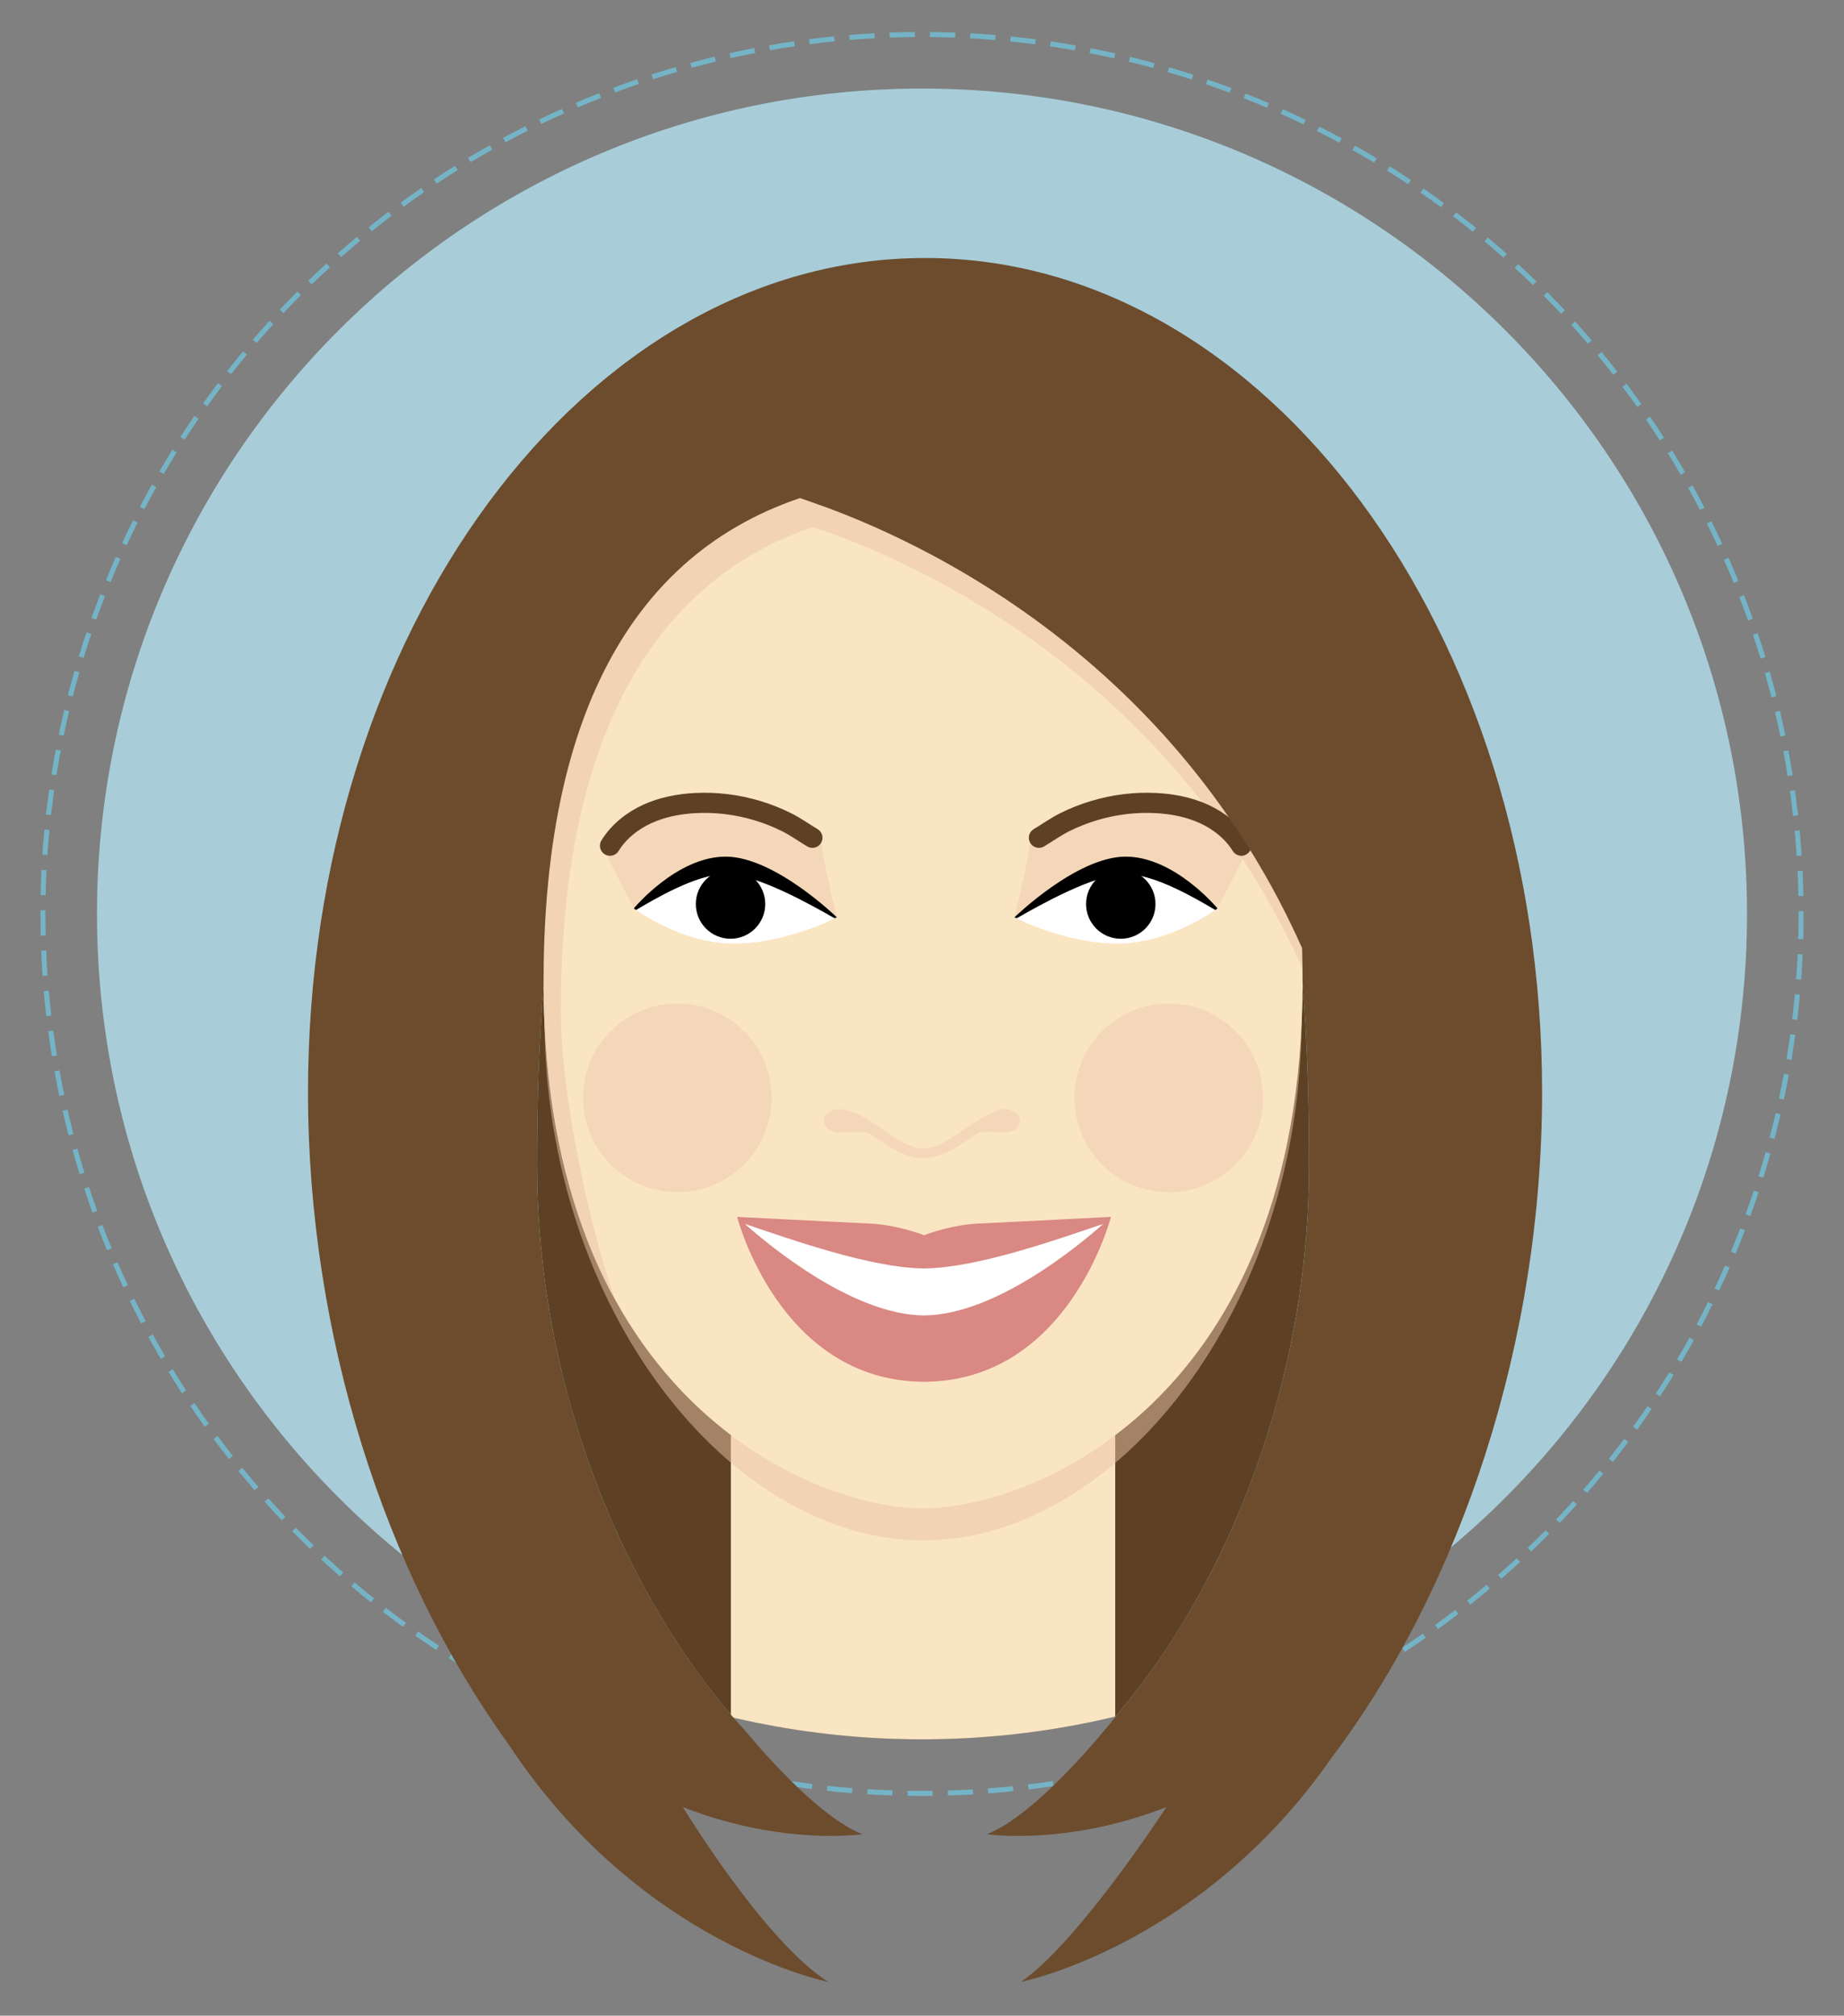
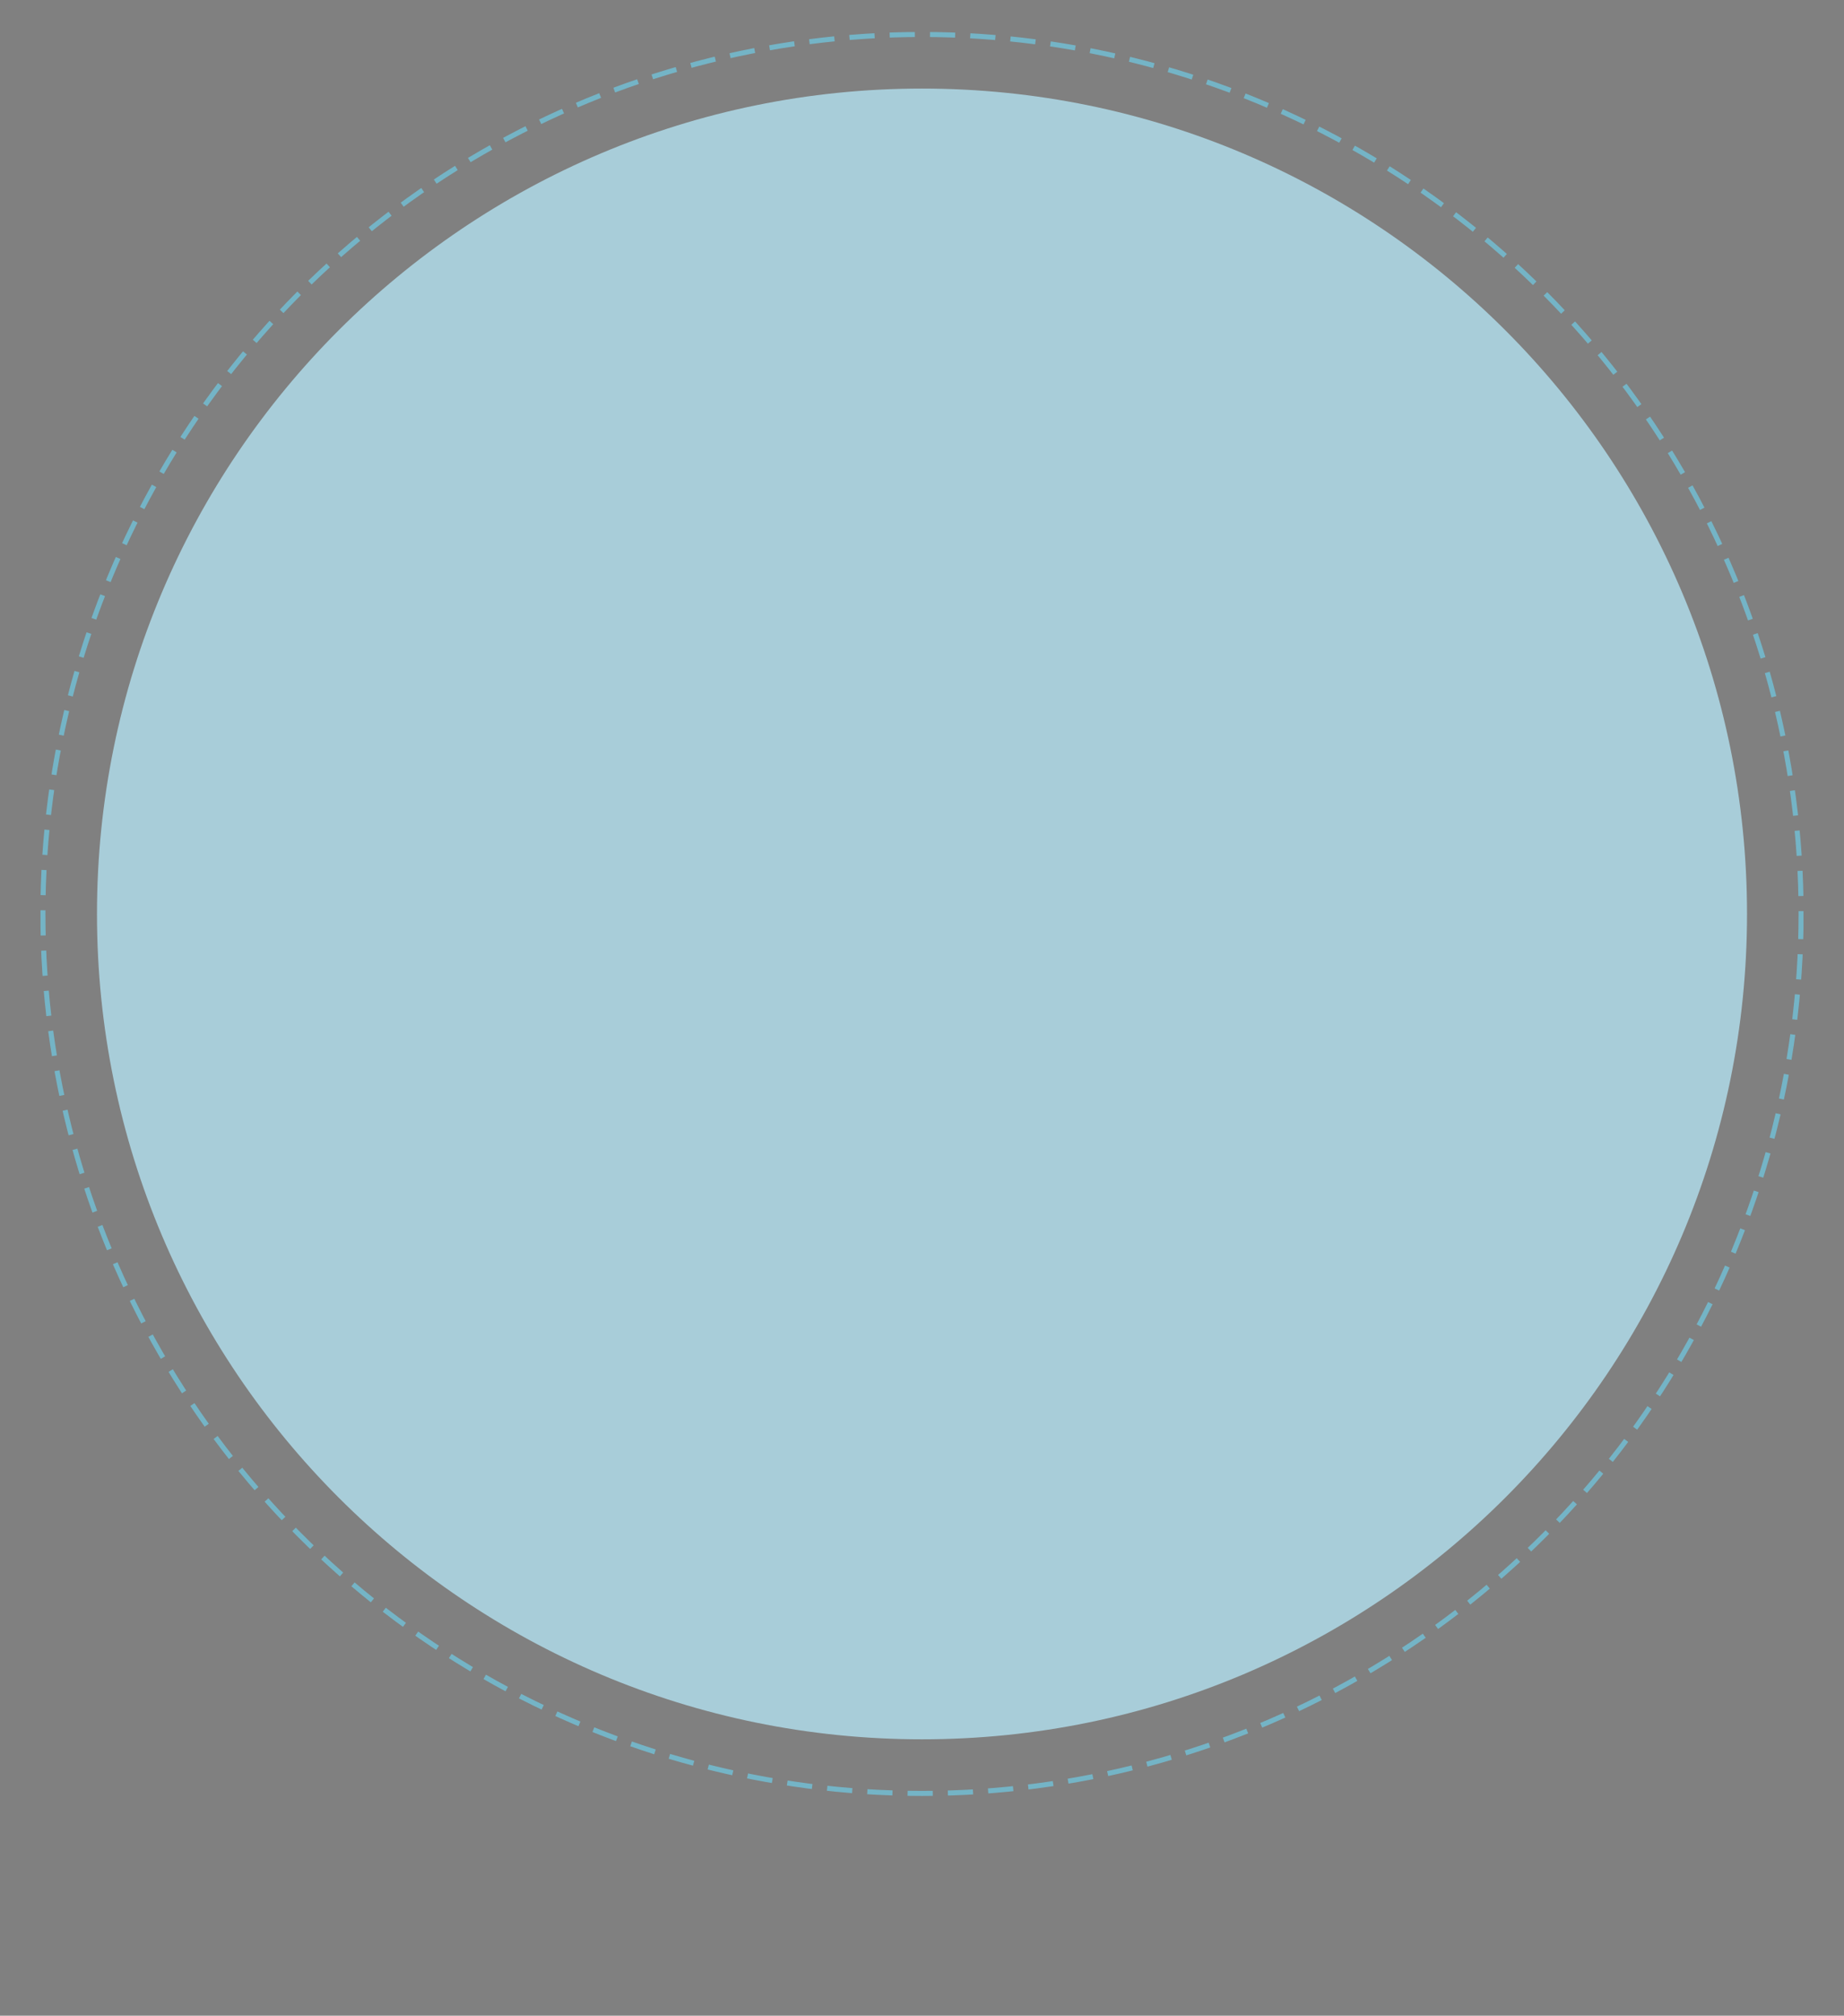
<svg xmlns="http://www.w3.org/2000/svg" xmlns:xlink="http://www.w3.org/1999/xlink" viewBox="0 0 366.082 400">
  <rect x="0" y="0" width="366.082" height="400" fill="#808080" stroke="none" />
  <defs>
    <path id="a" d="M8.041 6.363h350v403.94h-350z" />
  </defs>
  <clipPath id="b">
    <use xlink:href="#a" overflow="visible" />
  </clipPath>
  <g clip-path="url(#b)">
    <defs>
      <path id="c" d="M8.041 6.363h350v403.94h-350z" />
    </defs>
    <clipPath id="d">
      <use xlink:href="#c" overflow="visible" />
    </clipPath>
    <path fill="#A8CDD9" d="M346.829 181.363c0 90.458-73.331 163.786-163.788 163.786-90.457 0-163.787-73.328-163.787-163.786 0-90.457 73.331-163.786 163.787-163.786 90.457 0 163.788 73.33 163.788 163.786" clip-path="url(#d)" />
    <circle cx="183.041" cy="181.363" r="174.522" fill="none" stroke="#74B4C6" stroke-miterlimit="10" clip-path="url(#d)" stroke-dasharray="5,3" />
  </g>
  <g clip-path="url(#b)">
    <defs>
-       <path id="e" d="M19.254 181.363c0 90.458 73.331 163.788 163.786 163.788 90.458 0 163.787-73.33 163.787-163.788 0-90.457-73.329-163.787-163.787-163.787-90.456 0-163.786 73.331-163.786 163.787" />
-     </defs>
+       </defs>
    <clipPath id="f">
      <use xlink:href="#e" overflow="visible" />
    </clipPath>
    <path fill="#5E4125" d="M258.591 194.802c-.002 83.4-58.448 104.517-75.343 104.517-14.495 0-75.081-21.035-75.337-103.999-.922 11.391-1.295 23.395-1.295 35.797 0 73.396 47.072 132.895 76.632 132.895 30.353 0 76.632-59.498 76.632-132.895 0-12.591-.363-24.771-1.289-36.315" clip-path="url(#f)" />
    <path fill="#FAE5C3" d="M183.248 410.303c-20.983 0-38.151-17.168-38.151-38.152V258.235c0-20.982 17.168-38.15 38.151-38.15 20.982 0 38.15 17.168 38.15 38.15v113.916c0 20.984-17.168 38.152-38.15 38.152" clip-path="url(#f)" />
  </g>
  <g clip-path="url(#b)">
    <defs>
-       <path id="g" d="M8.041 6.363h350v403.94h-350z" />
-     </defs>
+       </defs>
    <clipPath id="h">
      <use xlink:href="#g" overflow="visible" />
    </clipPath>
    <g opacity=".5" clip-path="url(#h)">
      <defs>
        <path id="i" d="M108.094 97.513h150.309v208.179H108.094z" />
      </defs>
      <clipPath id="j">
        <use xlink:href="#i" overflow="visible" />
      </clipPath>
      <path fill="#E9C3A8" d="M258.402 202.081c0 57.752-36.855 103.611-75.154 103.611-38.15 0-75.154-45.859-75.154-103.611 0-57.751 12.722-104.568 75.154-104.568 63.056 0 75.154 46.817 75.154 104.568" clip-path="url(#j)" />
    </g>
    <path fill="#FAE5C3" d="M258.591 194.8c0 83.4-53.941 104.519-75.343 104.519-21.274 0-75.343-21.119-75.343-104.519 0-57.724 21.334-104.519 75.343-104.519 56.494 0 75.343 46.795 75.343 104.519" clip-path="url(#h)" />
    <g opacity=".5" clip-path="url(#h)">
      <defs>
        <path id="k" d="M65.41 56.933h240.731v200.912H65.41z" />
      </defs>
      <clipPath id="l">
        <use xlink:href="#k" overflow="visible" />
      </clipPath>
      <path fill="#E9C3A8" d="M122.085 257.844c-4.471-12.576-10.729-39.395-10.729-57.308 0-48.055 14.531-83.749 50.016-95.962 6.255 2.275 68.287 21.525 97.957 89.311.058 2.2.09 4.416.09 6.651 0 17.913 13.643 9.899 9.315 22.474l15.616 23.049c.799-7.705 21.791-15.578 21.791-23.588 0-91.424-53.889-165.54-120.364-165.54-66.478 0-120.367 74.116-120.367 165.54 0 8.01.423 15.883 1.222 23.588 0 0 41.131-85.225 41.284-50.445.177 40.365 14.169 62.23 14.169 62.23" clip-path="url(#l)" />
    </g>
    <g opacity=".3" clip-path="url(#h)">
      <defs>
-         <path id="m" d="M213.305 199.134h37.444v37.443h-37.444z" />
-       </defs>
+         </defs>
      <clipPath id="n">
        <use xlink:href="#m" overflow="visible" />
      </clipPath>
      <path fill="#E8B4A2" d="M250.749 217.856c0 10.338-8.385 18.721-18.723 18.721-10.34 0-18.722-8.383-18.722-18.721 0-10.342 8.382-18.723 18.722-18.723 10.338 0 18.723 8.381 18.723 18.723" clip-path="url(#n)" />
    </g>
    <g opacity=".3" clip-path="url(#h)">
      <defs>
        <path id="o" d="M115.748 199.134h37.442v37.443h-37.442z" />
      </defs>
      <clipPath id="p">
        <use xlink:href="#o" overflow="visible" />
      </clipPath>
      <path fill="#E8B4A2" d="M153.191 217.856c0 10.338-8.381 18.721-18.722 18.721-10.339 0-18.722-8.383-18.722-18.721 0-10.342 8.383-18.723 18.722-18.723 10.341 0 18.722 8.381 18.722 18.723" clip-path="url(#p)" />
    </g>
    <path fill="#FFF" d="M220.14 242.872s-24.29 23.781-36.495 23.781-37.305-25.178-37.305-25.178l37.305 6.215 36.495-4.818z" clip-path="url(#h)" />
    <g opacity=".4" clip-path="url(#h)">
      <defs>
        <path id="q" d="M201.389 157.933h46.392v24.111h-46.392z" />
      </defs>
      <clipPath id="r">
        <use xlink:href="#q" overflow="visible" />
      </clipPath>
      <path fill="#E9C3A8" d="M241.708 180.274l6.073-11.937s-3.71-9.922-15.12-10.378c-11.411-.458-27.965 5.16-28.022 7.749-.079 3.585-3.25 16.336-3.25 16.336s25.917-3.728 40.319-1.77" clip-path="url(#r)" />
    </g>
    <path fill="none" stroke="#5E4125" stroke-width="4" stroke-miterlimit="10" d="M206.252 166.246c1.733-1.03 3.339-2.202 5.157-3.104 1.858-.923 3.793-1.688 5.78-2.283 3.975-1.193 8.151-1.718 12.296-1.501 3.279.171 6.565.799 9.553 2.166 2.986 1.366 5.666 3.501 7.396 6.294" clip-path="url(#h)" stroke-linecap="round" />
    <path fill="#FFF" d="M201.389 182.044s12.26-10.743 21.992-10.743 18.327 8.973 18.327 8.973-9.361 6.968-19.854 6.968c-10.488.001-20.465-5.198-20.465-5.198" clip-path="url(#h)" />
    <path d="M229.395 179.396c0 3.805-3.086 6.891-6.891 6.891-3.806 0-6.89-3.085-6.89-6.891s3.084-6.89 6.89-6.89c3.805.001 6.891 3.085 6.891 6.89" clip-path="url(#h)" />
    <path d="M201.389 182.044s12.36-12.055 22.091-12.055c9.734 0 18.229 10.285 18.229 10.285l-.449.301c-3.45-2.021-11.934-7.124-17.797-7.124-6.224 0-17.193 6.25-21.611 8.765l-.463-.172z" clip-path="url(#h)" />
    <g opacity=".4" clip-path="url(#h)">
      <defs>
        <path id="s" d="M119.752 157.933h46.392v24.111h-46.392z" />
      </defs>
      <clipPath id="t">
        <use xlink:href="#s" overflow="visible" />
      </clipPath>
-       <path fill="#E9C3A8" d="M125.826 180.274l-6.074-11.937s3.711-9.922 15.121-10.378c11.41-.458 27.964 5.16 28.021 7.749.079 3.585 3.25 16.336 3.25 16.336s-25.917-3.728-40.318-1.77" clip-path="url(#t)" />
    </g>
    <path fill="none" stroke="#5E4125" stroke-width="4" stroke-miterlimit="10" d="M161.282 166.246c-1.734-1.03-3.339-2.202-5.158-3.104-1.857-.923-3.794-1.688-5.781-2.283-3.973-1.193-8.149-1.718-12.294-1.501-3.28.171-6.565.799-9.552 2.166s-5.667 3.501-7.398 6.294" clip-path="url(#h)" stroke-linecap="round" />
    <path fill="#FFF" d="M166.144 182.044s-12.259-10.743-21.992-10.743c-9.731 0-18.327 8.973-18.327 8.973s9.361 6.968 19.852 6.968c10.49.001 20.467-5.198 20.467-5.198" clip-path="url(#h)" />
-     <path d="M138.139 179.396c0 3.805 3.085 6.891 6.891 6.891s6.89-3.085 6.89-6.891-3.084-6.89-6.89-6.89-6.891 3.085-6.891 6.89" clip-path="url(#h)" />
    <path d="M166.144 182.044s-12.36-12.055-22.092-12.055c-9.731 0-18.227 10.285-18.227 10.285l.448.301c3.452-2.021 11.935-7.124 17.798-7.124 6.224 0 17.193 6.25 21.611 8.765l.462-.172z" clip-path="url(#h)" />
    <g opacity=".4" clip-path="url(#h)">
      <defs>
        <path id="u" d="M163.567 220.084h38.949v9.74h-38.949z" />
      </defs>
      <clipPath id="v">
        <use xlink:href="#u" overflow="visible" />
      </clipPath>
      <path fill="#E9C3A8" d="M200.494 220.235c-.23-.102-.494-.166-.775-.146-.027.002-.051.01-.078.012-.074-.004-.145-.016-.221-.016-.741 0-1.413.201-1.944.527-1.938.707-3.862 2.016-5.866 3.389-2.81 1.922-5.715 3.912-8.292 3.912s-5.482-1.99-8.291-3.912c-2.593-1.775-5.052-3.441-7.577-3.832-.112-.021-.227-.039-.343-.051-.063-.006-.126-.023-.189-.029-.033-.002-.064.008-.097.006-.053-.002-.104-.01-.158-.01-1.709 0-3.096 1.035-3.096 2.314s1.386 2.316 3.096 2.316c0 0 3.055-.211 5.586-.02.351.236.703.475 1.053.715 3.168 2.17 6.445 4.414 10.016 4.414s6.849-2.244 10.017-4.414c.369-.252.739-.506 1.111-.754 2.386-.119 4.975.059 4.975.059 1.71 0 3.095-1.037 3.095-2.316-.001-.994-.846-1.836-2.022-2.164" clip-path="url(#v)" />
    </g>
    <path fill="#6C4C2D" d="M183.645 51.196c-67.654 0-122.497 74.116-122.497 165.539 0 48.287 15.302 95.465 39.706 129.246.039.059.071.115.112.174 26.231 39.807 63.506 47.141 63.506 47.141-12.536-7.771-28.909-34.701-28.909-34.701 19.838 7.768 35.614 5.379 35.614 5.379-8.022-3.174-18.396-14.734-23.289-20.582-.629-.68-1.256-1.369-1.88-2.08l-.909-1.055c-20.624-24.008-38.481-63.934-38.481-109.137 0-12.406.373-24.41 1.295-35.799.001.1.003.194.004.294-.001-.273-.01-.539-.01-.814 0-48.055 14.79-83.749 50.902-95.962 6.367 2.276 69.496 21.525 99.693 89.31.057 2.2.09 4.417.09 6.652 0 1.39-.021 2.761-.051 4.116.03-1.354.051-2.724.051-4.114.926 11.542 1.289 23.726 1.289 36.317 0 45.357-17.676 85.4-38.344 109.379v.08c-2.674 3.369-15.856 19.545-25.587 23.395 0 0 15.776 2.389 35.614-5.379 0 0-17.644 27.088-28.909 34.701 0 0 35.702-7.029 61.813-44.643 25.547-33.939 41.675-82.346 41.675-131.918 0-91.423-54.845-165.539-122.498-165.539" clip-path="url(#h)" />
    <path fill="#6C4C2D" d="M115.622 241.292c.001.006.003.01.004.012-.001-.003-.003-.007-.004-.012m142.874-41.048c-.029.901-.06 1.803-.103 2.689.044-.887.074-1.788.103-2.689" clip-path="url(#h)" />
    <path fill="#D98883" d="M220.554 241.475s-20.409 1.061-26.287 1.328c-5.216.238-9.842 1.939-10.821 2.322-.977-.383-5.603-2.084-10.819-2.322-5.879-.268-26.287-1.328-26.287-1.328s8.322 32.467 36.908 32.725v.01c.021 0 .039.002.061.002.046 0 .091-.004.137-.004.047 0 .092.004.141.004.02 0 .039-.002.059-.002v-.01c28.583-.258 36.908-32.725 36.908-32.725m-72.688 1.393c9.683 3.266 25.033 8.701 35.382 8.836v.012c.064 0 .134-.004.197-.004.065 0 .135.004.199.004v-.012c10.35-.135 25.698-5.57 35.381-8.836-5.014 4.449-21.517 18.074-35.58 18.164-14.063-.09-30.564-13.715-35.579-18.164" clip-path="url(#h)" />
  </g>
</svg>